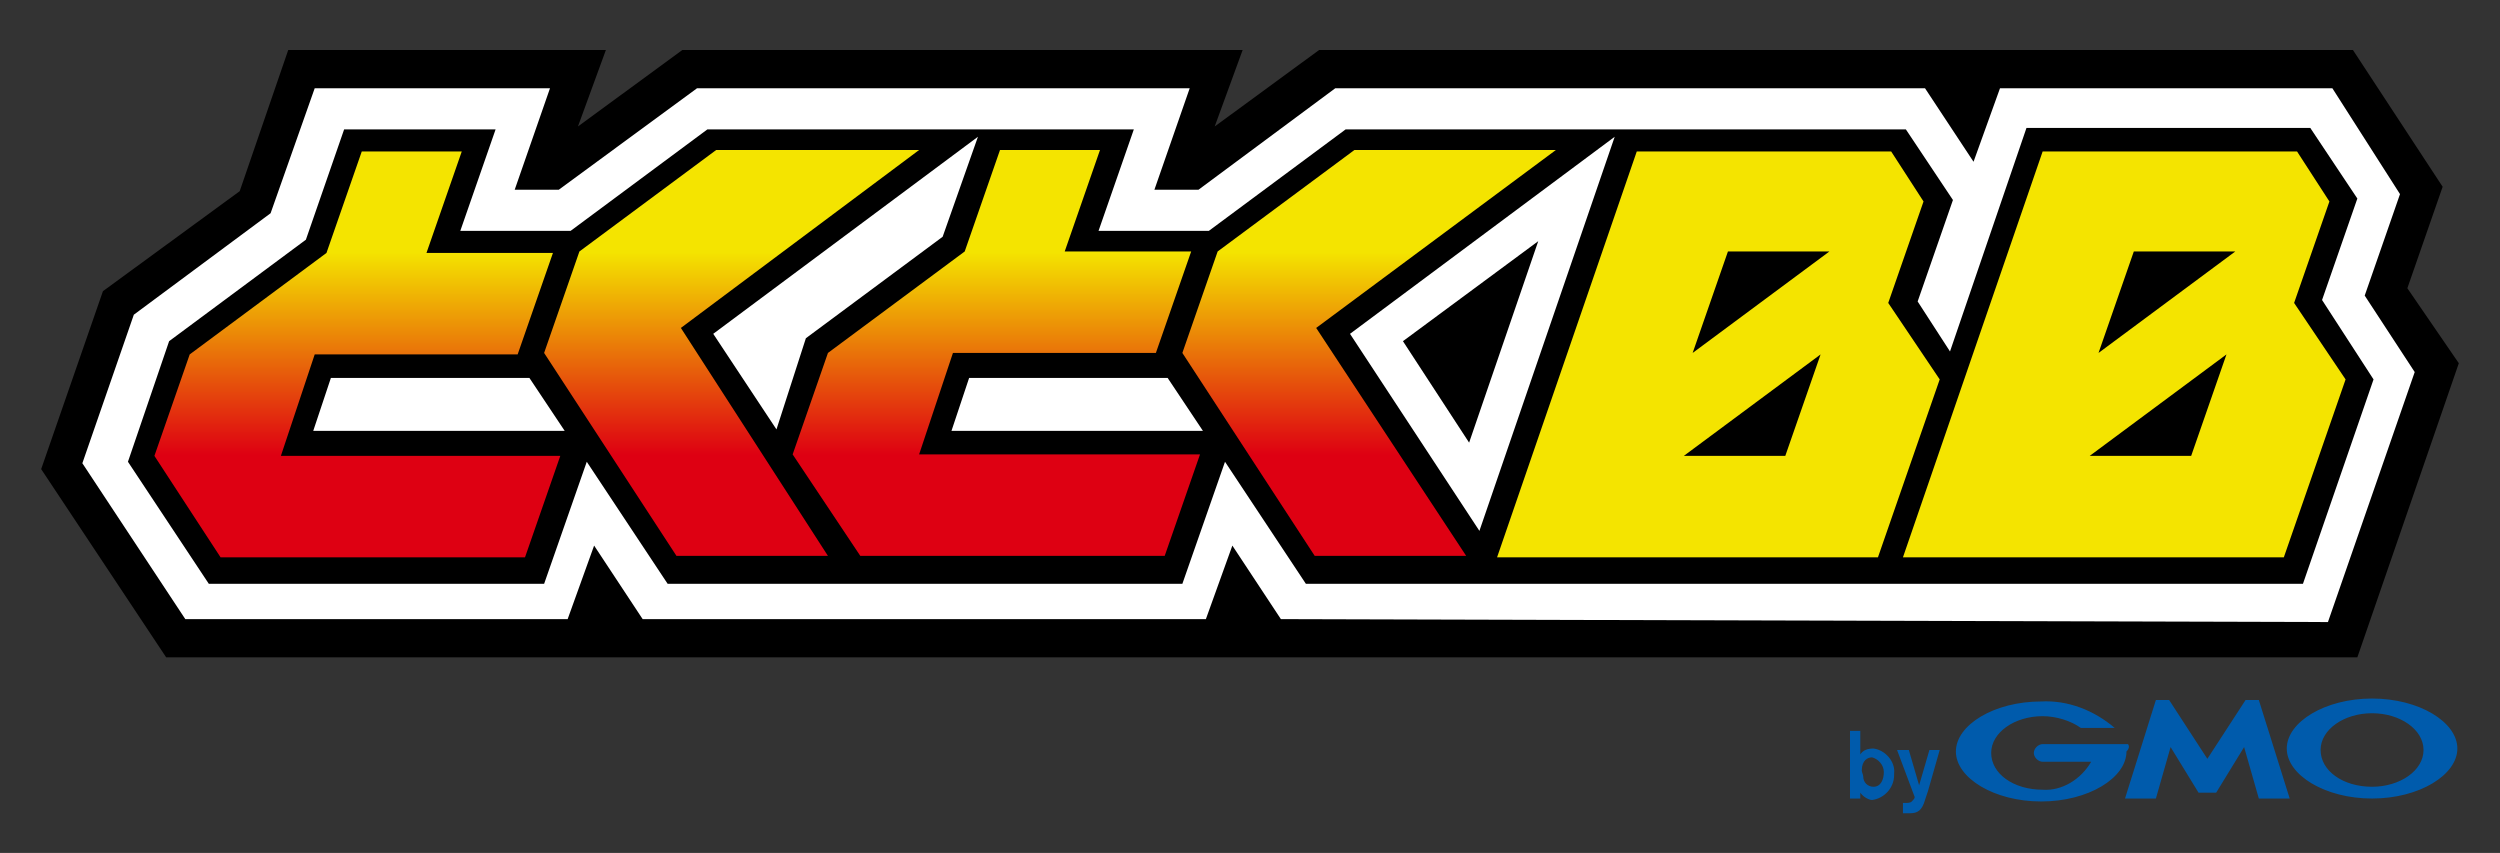
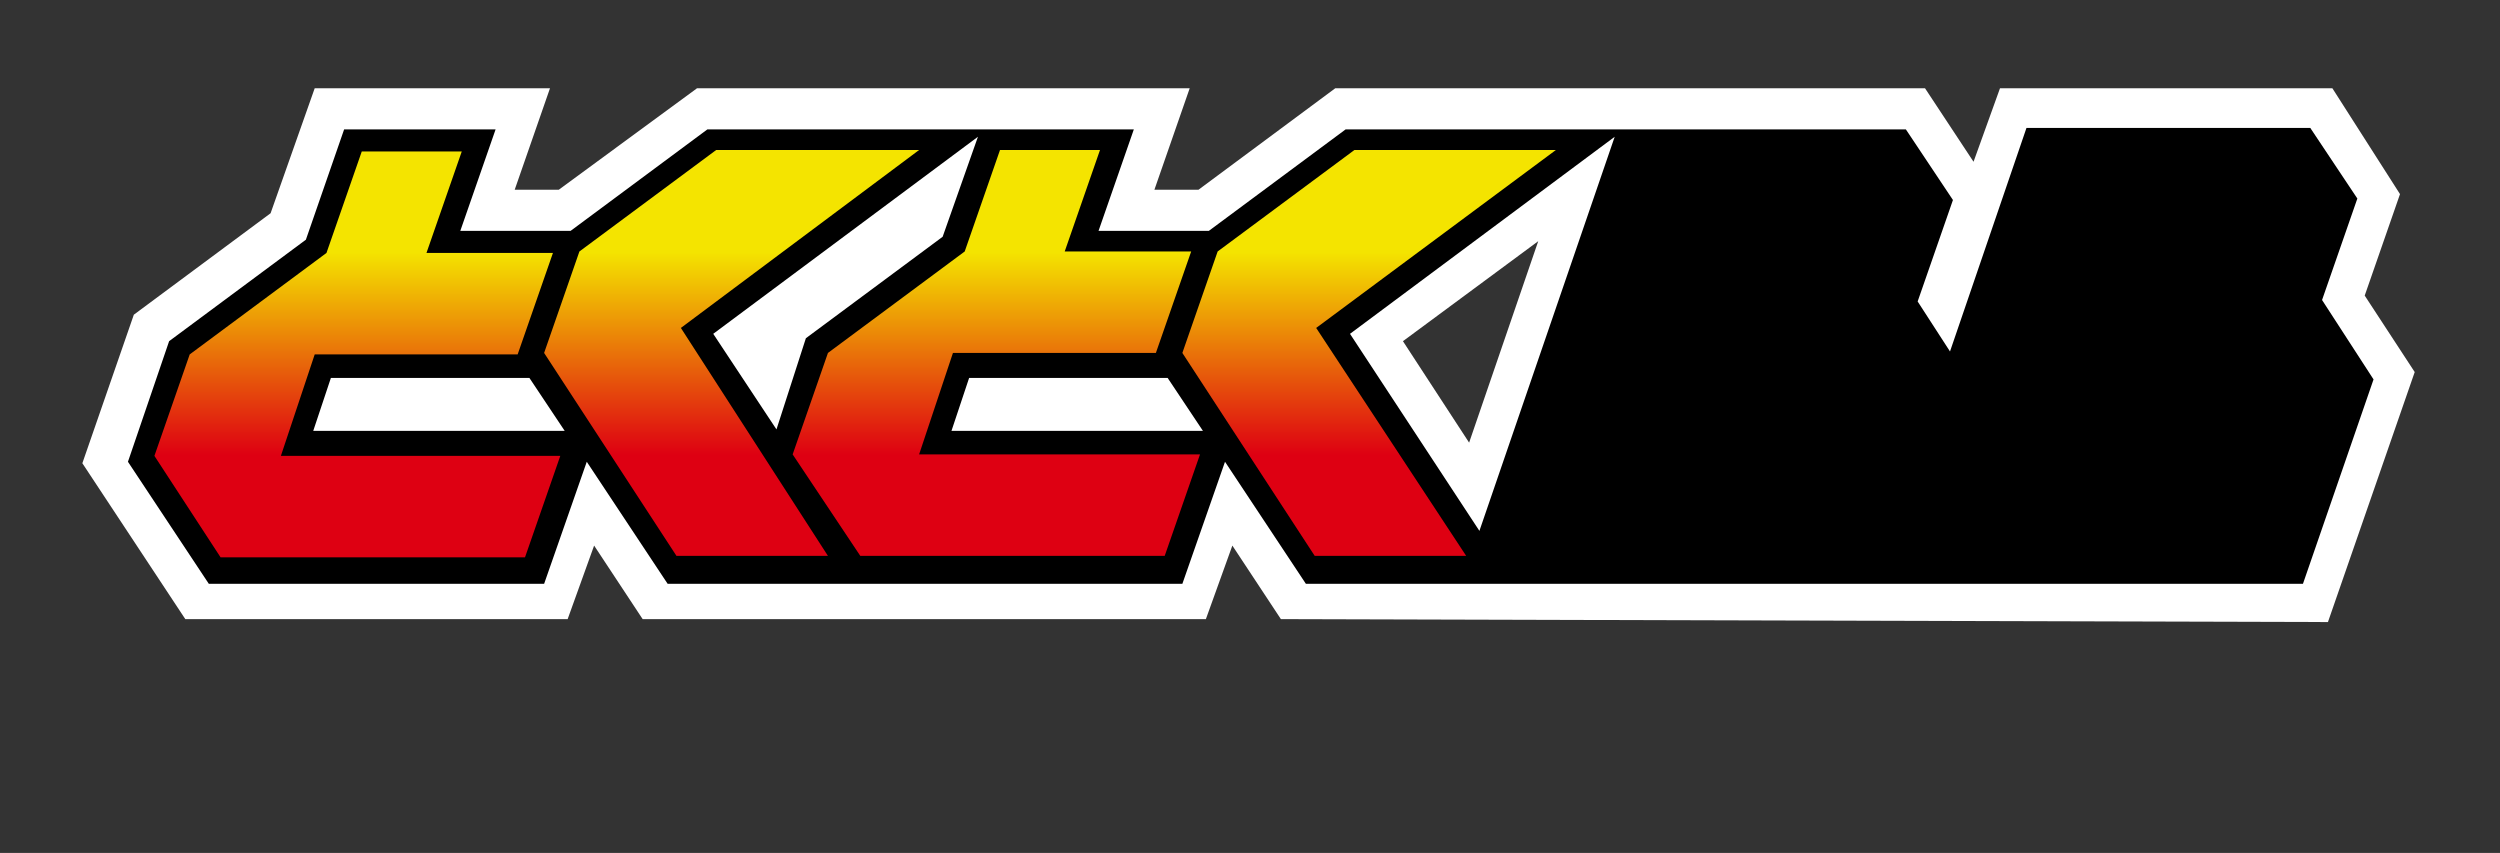
<svg xmlns="http://www.w3.org/2000/svg" enable-background="new 0 0 170 58" viewBox="0 0 170 58">
  <rect x="0" y="0" width="170" height="58" fill="#333333" stroke="none" />
  <linearGradient id="a" gradientUnits="userSpaceOnUse" x1="58.143" x2="58.143" y1="37.85" y2="10.249">
    <stop offset=".25" stop-color="#de0012" />
    <stop offset=".75" stop-color="#f4e400" />
  </linearGradient>
-   <path d="m128.1 52.5c0 .5-.2 1-.7 1-.4 0-.7-.3-.7-.7 0-.1-.1-.3-.1-.4 0-.7.4-.9.7-.9.4.1.8.5.8 1 0-.1 0 0 0 0zm-2.3-2.8v4.6h.7v-.4c.2.3.6.5.8.5.8-.1 1.5-.8 1.5-1.7 0 0 0 0 0-.1.1-.8-.6-1.6-1.4-1.7-.4 0-.7.1-.9.4v-1.6zm6.1 1.3-.8 2.8-.2.6c-.2.7-.5.9-1 .9-.2 0-.3 0-.5 0v-.7h.2c.1 0 .3 0 .4-.1s.2-.2.2-.3l-1.2-3.2h.8l.7 2.4.7-2.4zm18.2 2.9h.5.1l1.9-3.1 1 3.5h.1 2l-2.1-6.7s0 0-.1 0h-.7-.1l-2.6 4-2.6-4s0 0-.1 0h-.7-.1l-2.1 6.7h2 .1l1-3.5 1.9 3.1h.1zm-5.4-3.3h-5.8c-.3 0-.6.3-.6.6s.3.6.6.6h3.3c-.7 1.2-2 2-3.3 1.9-2 0-3.5-1.1-3.5-2.5s1.6-2.5 3.5-2.5c.9 0 1.9.3 2.6.8h2.3c-1.4-1.2-3.2-1.9-5-1.8-3.2 0-5.8 1.6-5.8 3.4s2.6 3.4 5.8 3.4 5.8-1.6 5.8-3.4c.2-.2.2-.4.1-.5zm16.6-3.1c-3.2 0-5.8 1.6-5.8 3.4s2.6 3.4 5.8 3.4 5.8-1.6 5.8-3.4-2.6-3.4-5.8-3.4zm0 6c-2 0-3.5-1.1-3.5-2.5s1.6-2.5 3.5-2.5 3.5 1.1 3.5 2.5-1.6 2.5-3.5 2.5z" fill="#005bac" />
-   <path d="m163.7 19.6 2.4-6.9-6.1-9.3h-70.3l-7.1 5.2 1.9-5.2h-38.1l-7.1 5.2 1.9-5.2h-21.6l-3.3 9.6-9.3 6.8-4.2 12.1 8.5 12.8h149l6.9-20z" />
  <path d="m87.1 42.1-3.3-5-1.8 5h-38.3l-3.3-5-1.8 5h-26l-7-10.6 3.5-10.1 9.3-6.9 3-8.5h16l-2.4 6.9h3l9.4-6.9h33.5l-2.4 6.9h3l9.3-6.9h40.1l3.3 5 1.8-5h22.6l4.6 7.2-2.4 6.9 3.4 5.2-5.9 17zm12.8-12 4.7-13.7-9.2 6.8z" fill="#fff" />
  <path d="m157.9 20.4 2.4-6.9-3.2-4.8h-19.3l-5.2 15.2-2.2-3.4 2.4-6.9-3.2-4.8h-38.1l-9.3 6.9h-7.5l2.4-6.9h-29l-9.3 6.9h-7.5l2.4-6.9h-10.3l-2.6 7.5-9.3 6.9-2.8 8.2 5.5 8.3h22.8l2.9-8.3 5.5 8.3h35l2.9-8.3 5.5 8.3h67.8l4.8-13.9zm-136.6 8.9 1.2-3.6h13.5l2.4 3.6zm43.4 0 1.2-3.6h13.5l2.4 3.6zm35.9 6.8-8.8-13.4 18-13.4zm-36.5-20-9.3 6.9-2 6.2-4.3-6.5 18-13.4z" />
-   <path d="m128.4 20.6 2.4-6.9-2.2-3.4h-17.3l-9.5 27.6h25.9l4.2-12.1zm-7 10.4h-6.9l9.3-6.9zm-6.3-7 2.4-6.9h6.9zm40.9-3.4 2.4-6.9-2.2-3.4h-17.3l-9.5 27.6h25.9l4.2-12.1zm-7 10.4h-6.9l9.3-6.9zm-6.3-7 2.4-6.9h6.9z" fill="#f4e400" />
  <path d="m19.1 31h19l-2.4 6.9h-20.7l-4.5-6.9 2.4-6.9 9.3-6.9 2.4-6.9h6.8l-2.4 6.9h8.6l-2.4 6.9h-13.8zm45.7-7h13.8l2.4-6.9h-8.6l2.4-6.9h-6.8l-2.4 6.9-9.3 6.9-2.4 6.9 4.6 6.9h20.7l2.4-6.9h-19.1zm-2.3-13.8h-13.8l-9.3 6.9-2.4 6.9 9 13.8h10.3l-10-15.5zm43.3 0h-13.7l-9.3 6.9-2.4 6.9 9 13.8h10.3l-10.2-15.5z" fill="url(#a)" />
</svg>